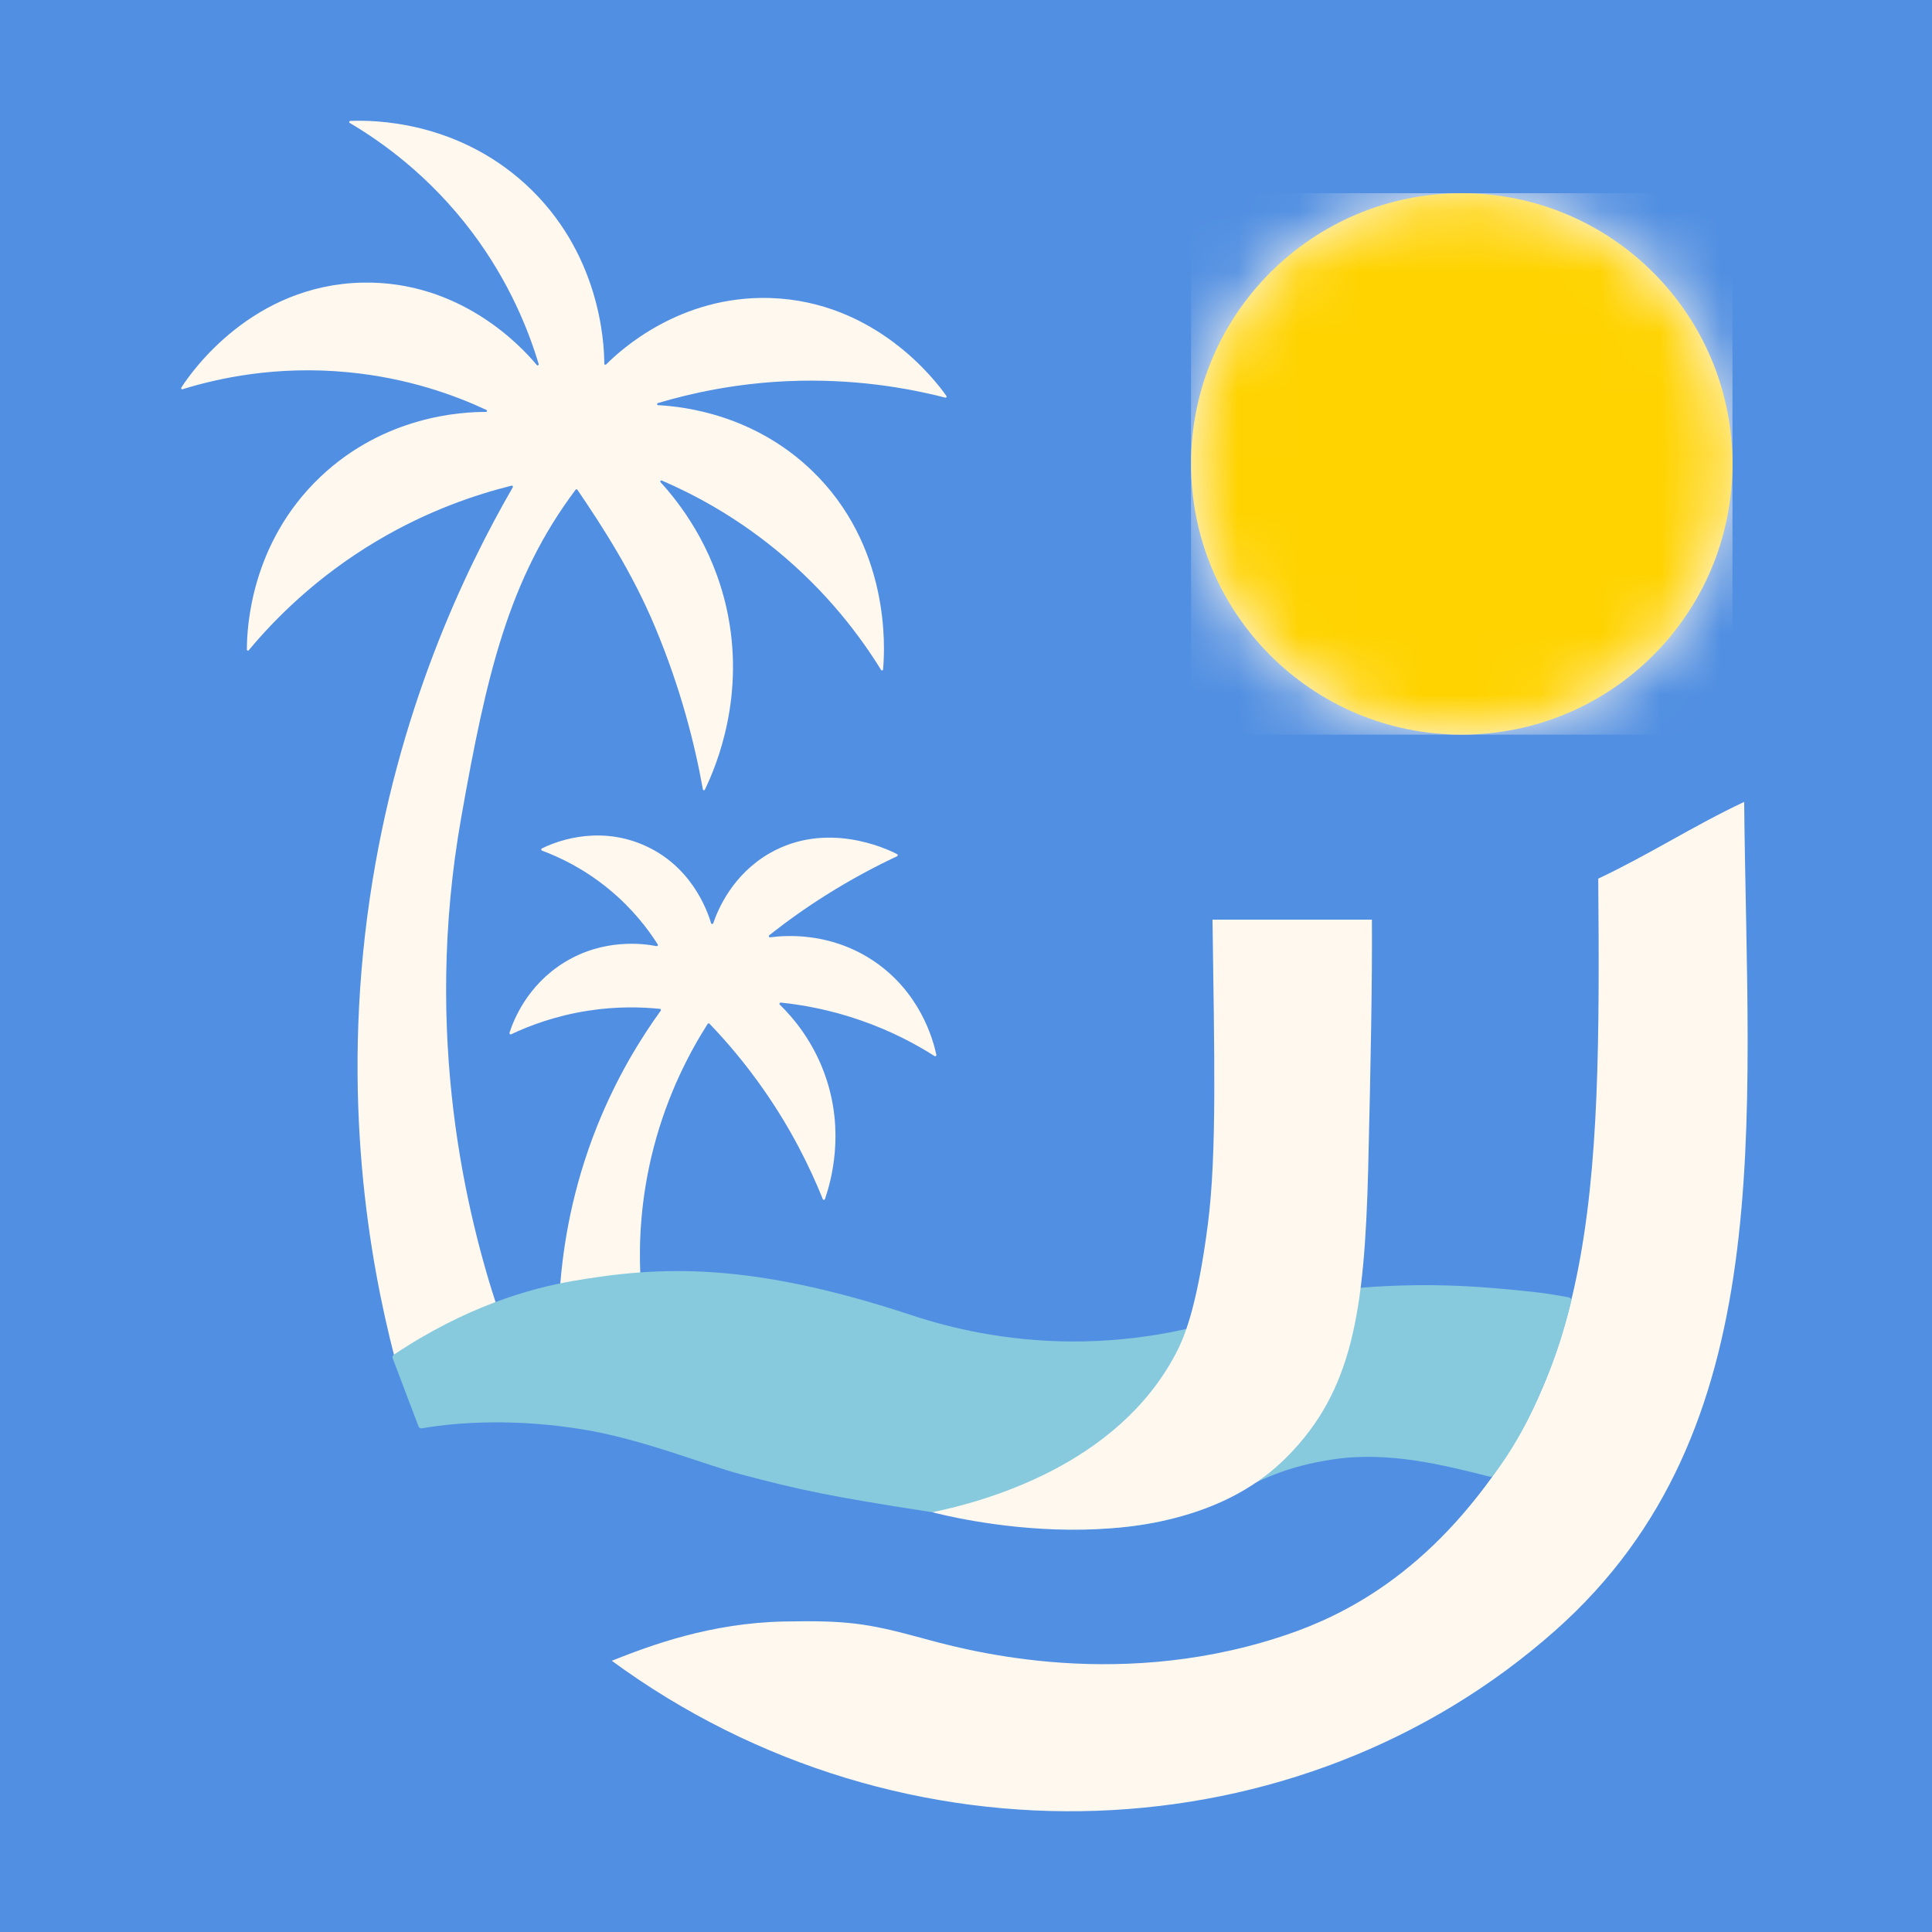
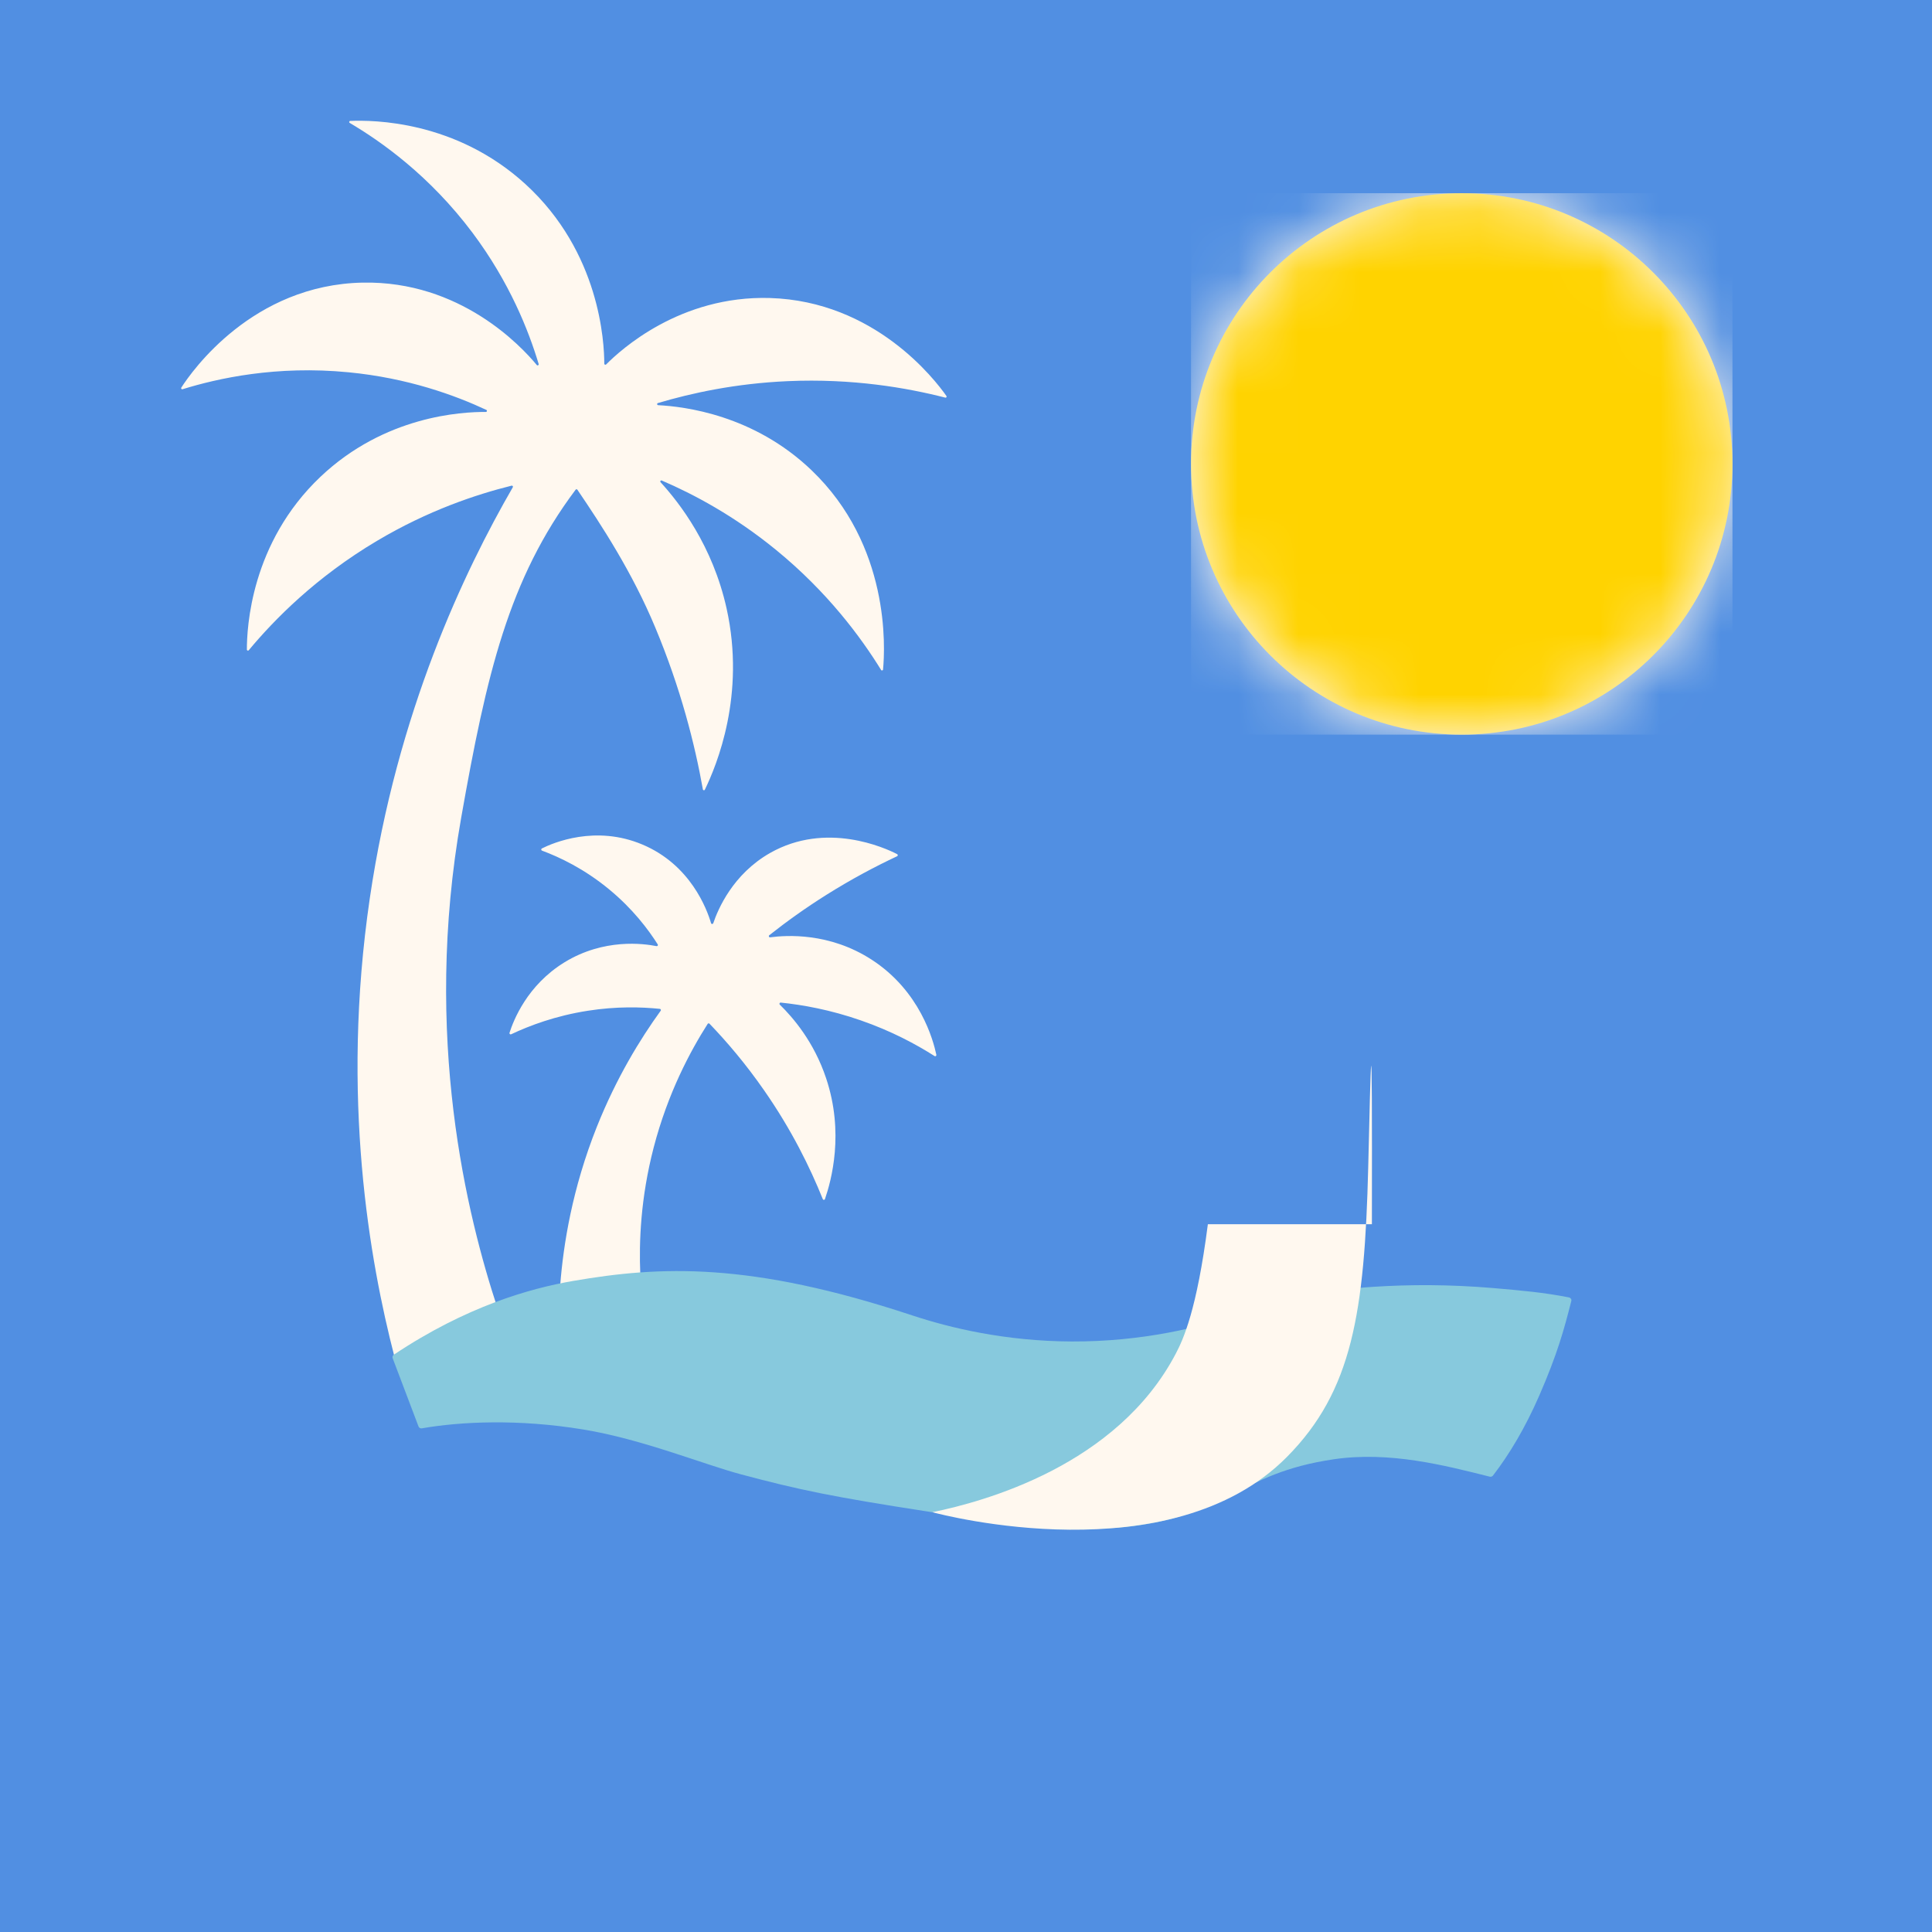
<svg xmlns="http://www.w3.org/2000/svg" width="32" height="32" viewBox="0 0 32 32" fill="none">
  <rect width="32" height="32" fill="#518FE2" />
  <path d="M24.211 12.168C26.688 12.168 28.695 10.161 28.695 7.684C28.695 5.207 26.688 3.2 24.211 3.2C21.734 3.2 19.727 5.207 19.727 7.684C19.727 10.161 21.734 12.168 24.211 12.168Z" fill="#FFF8EF" />
  <mask id="mask0_2073_480" style="mask-type:luminance" maskUnits="userSpaceOnUse" x="19" y="3" width="10" height="10">
    <path d="M24.211 12.168C26.688 12.168 28.695 10.161 28.695 7.684C28.695 5.207 26.688 3.2 24.211 3.2C21.734 3.2 19.727 5.207 19.727 7.684C19.727 10.161 21.734 12.168 24.211 12.168Z" fill="white" />
  </mask>
  <g mask="url(#mask0_2073_480)">
    <path d="M28.695 3.2H19.727V12.168H28.695V3.2Z" fill="#FFF8EF" />
    <path d="M24.211 12.168C26.688 12.168 28.695 10.161 28.695 7.684C28.695 5.207 26.688 3.2 24.211 3.2C21.734 3.2 19.727 5.207 19.727 7.684C19.727 10.161 21.734 12.168 24.211 12.168Z" fill="#FFD300" />
  </g>
  <path d="M6.558 22.481C6.548 22.486 6.536 22.48 6.533 22.47C6.124 20.889 5.64 18.182 6.125 14.879C6.579 11.786 7.694 9.455 8.494 8.07C8.501 8.057 8.49 8.041 8.474 8.044C7.887 8.19 7.092 8.454 6.243 8.959C5.233 9.559 4.544 10.261 4.12 10.77C4.109 10.783 4.089 10.775 4.089 10.759C4.089 10.404 4.151 8.994 5.308 7.897C6.373 6.887 7.647 6.821 8.048 6.823C8.067 6.823 8.073 6.797 8.055 6.789C7.541 6.549 6.759 6.261 5.771 6.166C4.577 6.05 3.607 6.266 3.023 6.447C3.007 6.452 2.994 6.434 3.003 6.42C3.179 6.145 4.184 4.717 6.007 4.681C7.621 4.649 8.633 5.734 8.891 6.046C8.903 6.061 8.927 6.048 8.922 6.029C8.757 5.48 8.443 4.679 7.826 3.855C7.115 2.907 6.312 2.343 5.793 2.036C5.777 2.027 5.783 2.004 5.801 2.003C6.178 1.987 7.547 1.995 8.701 3.048C9.939 4.179 10.008 5.671 10.009 6.024C10.009 6.04 10.028 6.047 10.04 6.036C10.274 5.801 11.259 4.892 12.752 4.936C14.487 4.988 15.483 6.284 15.676 6.559C15.685 6.573 15.673 6.59 15.657 6.586C15.021 6.423 14.123 6.266 13.048 6.313C12.184 6.351 11.454 6.51 10.897 6.676C10.878 6.681 10.881 6.71 10.901 6.711C11.339 6.734 12.483 6.871 13.441 7.788C14.742 9.033 14.661 10.719 14.626 11.089C14.625 11.106 14.602 11.111 14.594 11.097C14.26 10.556 13.709 9.807 12.851 9.106C12.158 8.54 11.483 8.183 10.961 7.959C10.944 7.951 10.928 7.973 10.941 7.987C11.254 8.33 11.803 9.034 12.035 10.08C12.352 11.511 11.874 12.667 11.675 13.079C11.668 13.095 11.645 13.092 11.642 13.075C11.509 12.329 11.276 11.405 10.854 10.395C10.473 9.479 9.961 8.697 9.563 8.111C9.556 8.101 9.541 8.101 9.534 8.111C8.424 9.59 8.058 11.17 7.639 13.542C6.995 17.178 7.74 20.152 8.244 21.679C8.246 21.688 8.242 21.697 8.234 21.701C7.675 21.961 7.116 22.221 6.557 22.482L6.558 22.481Z" fill="#FFF8EF" />
  <path d="M9.302 21.303C9.289 21.305 9.278 21.295 9.279 21.283C9.331 20.615 9.477 19.689 9.887 18.66C10.21 17.852 10.602 17.212 10.943 16.741C10.952 16.729 10.944 16.712 10.93 16.71C10.62 16.678 10.21 16.667 9.738 16.741C9.202 16.824 8.771 16.987 8.466 17.131C8.451 17.138 8.434 17.123 8.439 17.107C8.505 16.901 8.73 16.319 9.351 15.938C10.005 15.538 10.661 15.629 10.874 15.671C10.891 15.674 10.903 15.656 10.894 15.642C10.735 15.391 10.48 15.053 10.091 14.732C9.675 14.388 9.265 14.196 8.977 14.089C8.961 14.083 8.96 14.061 8.975 14.053C9.163 13.959 9.862 13.66 10.64 13.988C11.437 14.323 11.709 15.059 11.777 15.29C11.782 15.309 11.807 15.309 11.814 15.291C11.893 15.058 12.138 14.479 12.755 14.128C13.686 13.599 14.66 14.044 14.859 14.147C14.874 14.155 14.874 14.175 14.859 14.182C14.499 14.351 14.104 14.56 13.69 14.82C13.333 15.044 13.018 15.272 12.742 15.49C12.726 15.503 12.737 15.528 12.757 15.525C13.026 15.489 13.737 15.443 14.434 15.893C15.241 16.414 15.458 17.231 15.509 17.471C15.512 17.488 15.494 17.501 15.48 17.492C15.175 17.298 14.766 17.077 14.258 16.901C13.75 16.724 13.292 16.643 12.932 16.606C12.913 16.604 12.903 16.627 12.916 16.64C13.136 16.855 13.482 17.256 13.683 17.859C13.986 18.764 13.77 19.552 13.664 19.86C13.658 19.878 13.635 19.878 13.628 19.861C13.418 19.339 13.111 18.712 12.655 18.058C12.352 17.622 12.041 17.257 11.752 16.956C11.743 16.947 11.728 16.948 11.721 16.959C11.431 17.414 11.062 18.104 10.827 19.006C10.609 19.845 10.583 20.576 10.605 21.095C10.605 21.105 10.598 21.113 10.588 21.114C10.16 21.178 9.731 21.24 9.302 21.303H9.302Z" fill="#FFF8EF" />
-   <path d="M10.128 27.504C14.956 31.046 21.527 30.764 25.764 27.003C29.489 23.696 28.941 18.667 28.889 13.282C28.053 13.675 27.308 14.159 26.472 14.553C26.514 19.785 26.462 23.171 23.493 25.793C21.815 27.274 18.131 27.901 15.668 27.209C15.289 27.102 14.44 26.82 13.255 26.826C11.935 26.831 10.853 27.19 10.128 27.504H10.128Z" fill="#FFF8EF" />
  <path d="M6.933 23.627C7.519 23.544 8.434 23.468 9.504 23.623C10.527 23.77 10.876 24.005 12.277 24.39C13.834 24.818 15.054 24.983 15.629 25.059C17.378 25.289 18.253 25.404 19.22 25.177C20.468 24.884 20.672 24.408 21.875 24.194C22.992 23.994 24.069 24.234 24.727 24.442C23.418 26.285 21.969 26.867 21.167 27.124C18.374 28.019 15.896 27.302 15.238 27.123C14.36 26.884 14.007 26.837 12.992 26.857C11.766 26.881 10.778 27.252 10.133 27.507C9.591 27.126 8.84 26.474 8.167 25.629C7.579 24.892 7.182 24.186 6.933 23.627Z" fill="#518FE2" />
  <path d="M6.504 22.497C6.495 22.476 6.504 22.451 6.523 22.438C7.727 21.635 8.779 21.34 9.494 21.216C10.932 20.969 12.415 20.895 15.109 21.787C15.737 21.994 16.647 22.215 17.755 22.219C18.911 22.223 19.88 21.99 20.588 21.744C21.283 21.502 22.009 21.361 22.743 21.314C23.353 21.274 24.017 21.274 24.727 21.334C25.227 21.377 25.558 21.406 25.986 21.489C26.013 21.494 26.033 21.521 26.026 21.548C25.903 22.033 25.794 22.428 25.494 23.118C25.261 23.651 25 24.088 24.73 24.438C24.719 24.454 24.697 24.463 24.678 24.459C23.921 24.269 23.016 24.035 22.092 24.17C20.484 24.406 20.347 25.117 18.627 25.293C17.685 25.389 15.926 25.122 15.362 25.035C13.787 24.792 13.232 24.676 12.274 24.42C11.66 24.257 10.639 23.838 9.667 23.678C8.579 23.498 7.621 23.547 6.986 23.658C6.963 23.662 6.941 23.649 6.932 23.627C6.79 23.251 6.646 22.874 6.504 22.497Z" fill="#87C9DD" />
-   <path d="M15.443 25.047C16.293 24.872 18.5 24.279 19.475 22.42C19.598 22.186 19.823 21.7 20.006 20.277C20.158 19.098 20.112 17.44 20.083 15.232H22.723C22.73 16.252 22.703 17.626 22.662 19.333C22.602 21.742 22.398 23.037 21.318 24.129C19.386 26.084 15.6 25.089 15.443 25.047Z" fill="#FFF8EF" />
+   <path d="M15.443 25.047C16.293 24.872 18.5 24.279 19.475 22.42C19.598 22.186 19.823 21.7 20.006 20.277H22.723C22.73 16.252 22.703 17.626 22.662 19.333C22.602 21.742 22.398 23.037 21.318 24.129C19.386 26.084 15.6 25.089 15.443 25.047Z" fill="#FFF8EF" />
</svg>